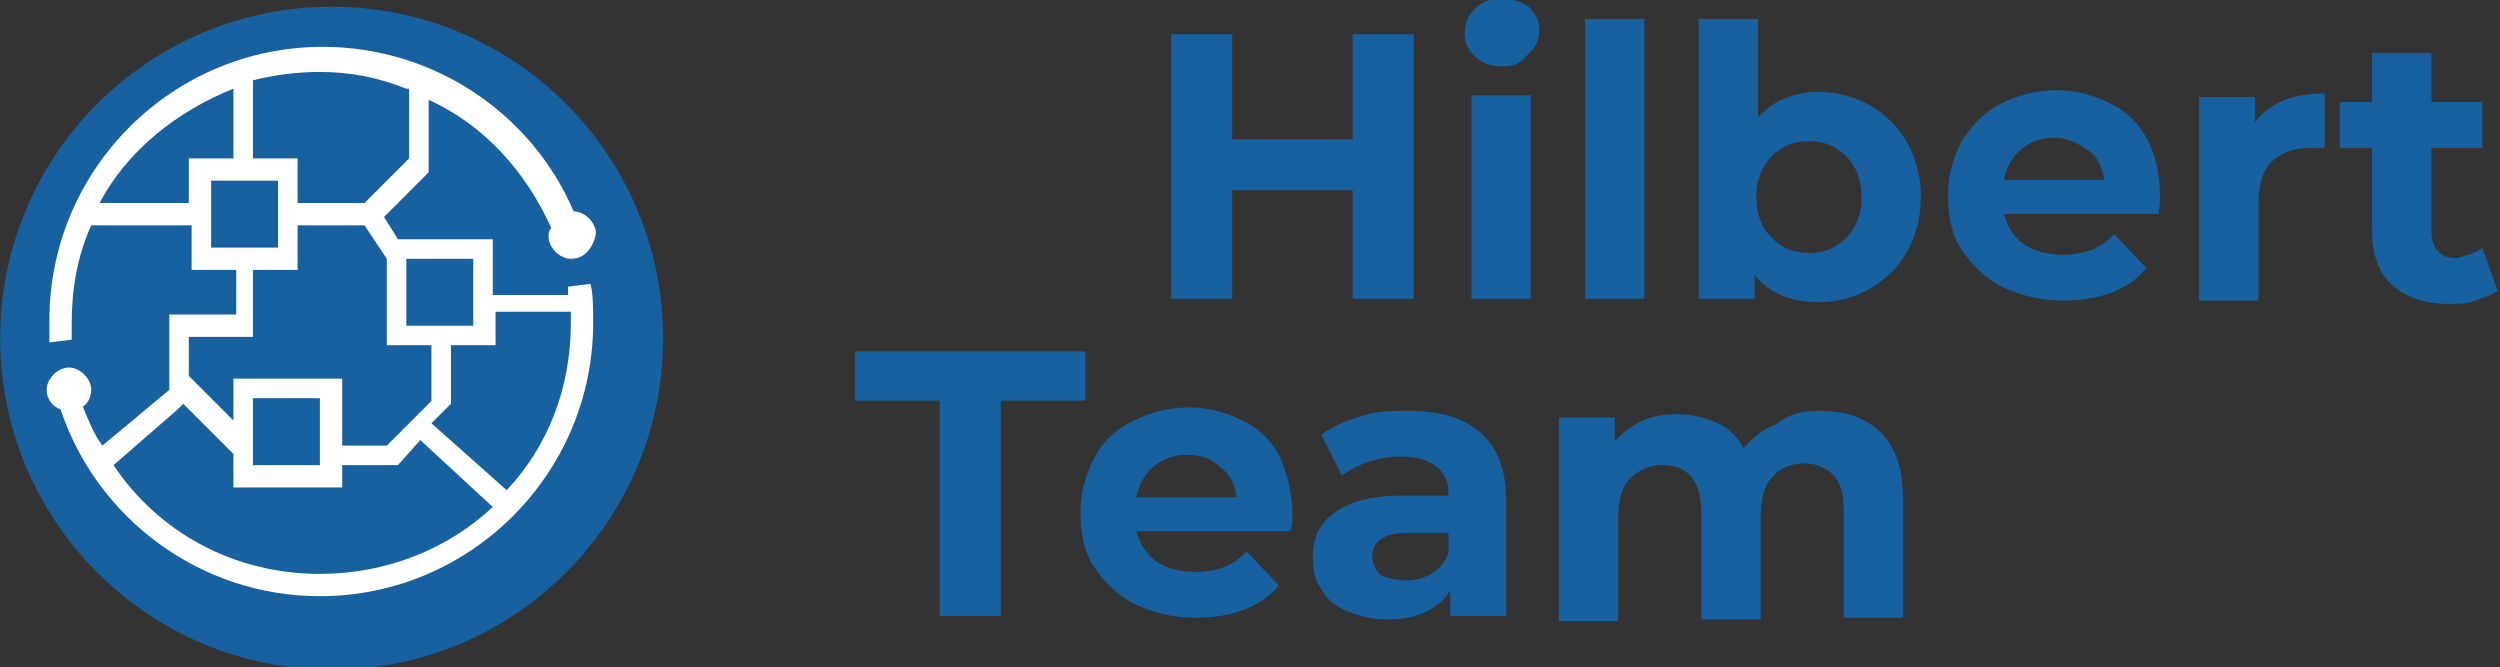
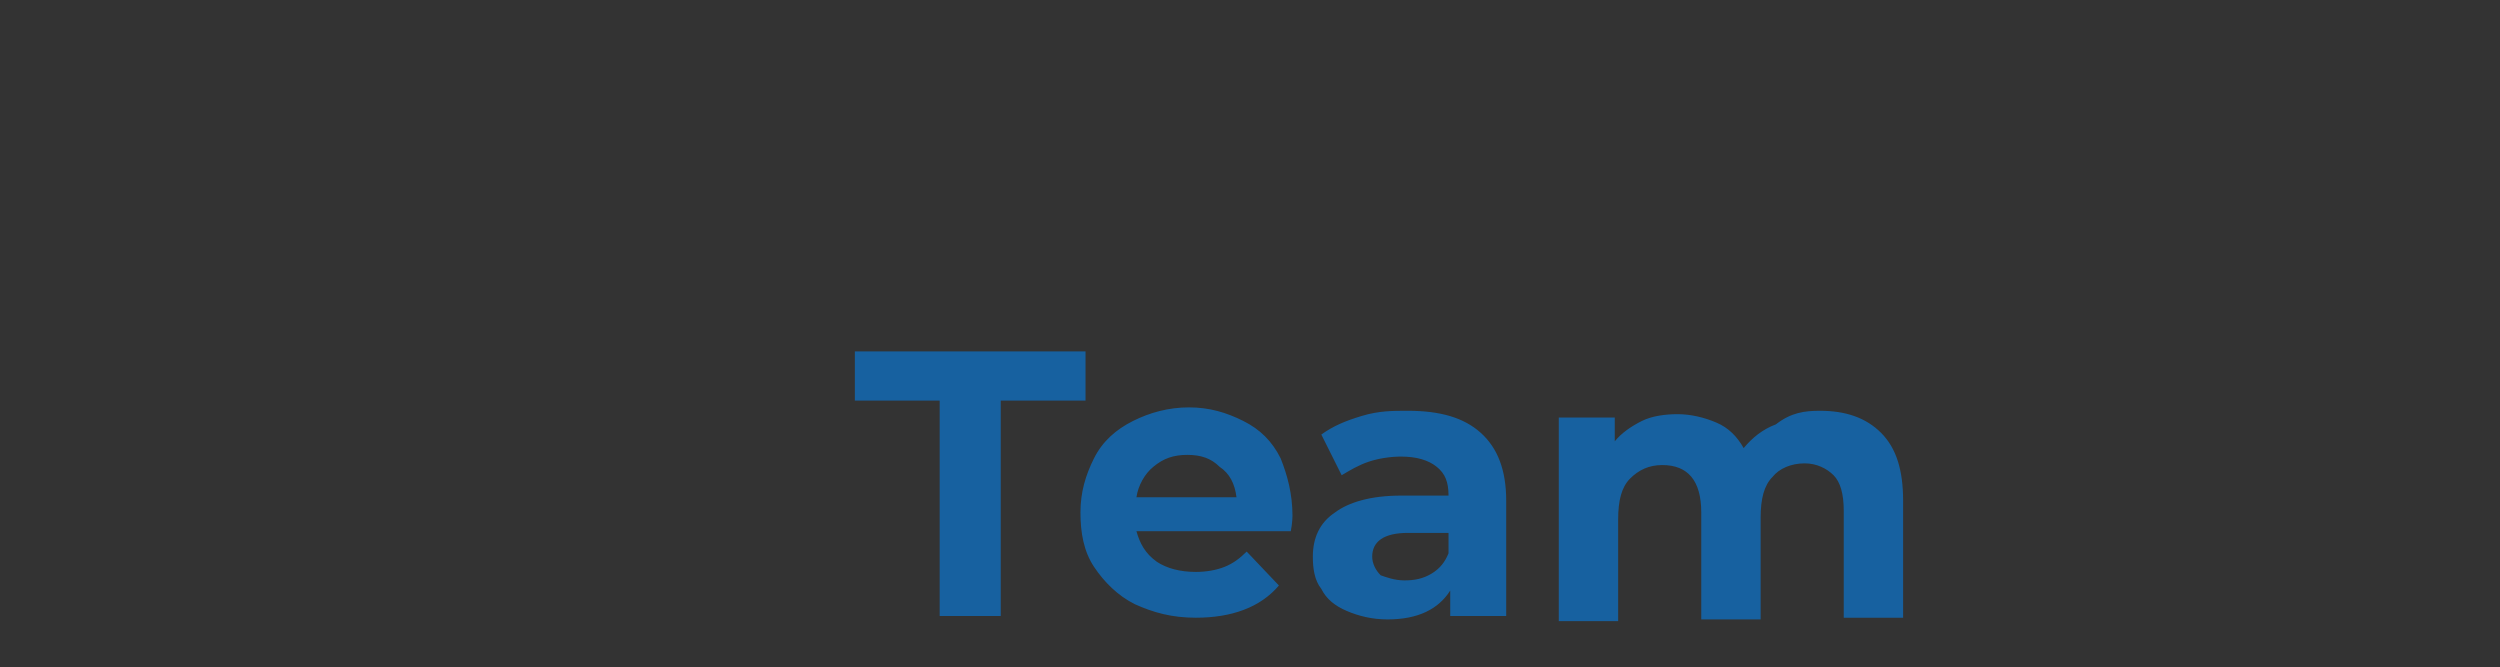
<svg xmlns="http://www.w3.org/2000/svg" version="1.1" id="Layer_1" x="0px" y="0px" viewBox="0 0 119.9 32" style="enable-background:new 0 0 119.9 32;" xml:space="preserve">
  <rect x="0" y="0" width="119.9" height="32" fill="#333333" stroke="none" />
  <style type="text/css">
	.st0{fill:url(#SVGID_1_);}
	.st1{fill:url(#SVGID_2_);}
	.st2{fill:url(#SVGID_3_);}
	.st3{fill:url(#SVGID_4_);}
</style>
  <g transform="matrix(1.627,0,0,1.627,-48.364,218.317)">
    <g transform="matrix(0.496,0,0,0.496,45.603,3.852)">
      <g>
        <linearGradient id="SVGID_1_" gradientUnits="userSpaceOnUse" x1="-762.222" y1="-81.224" x2="-762.088" y2="-81.224" gradientTransform="matrix(237.922 0 0 -237.922 181317.531 -19583.246)">
          <stop offset="0" style="stop-color:#1761A0" />
          <stop offset="1" style="stop-color:#1761A0" />
        </linearGradient>
-         <circle class="st0" cx="-12.3" cy="-258.2" r="19.7" />
      </g>
    </g>
    <g transform="matrix(0.822,0,0,0.822,52.143,10.143)">
      <g>
        <linearGradient id="SVGID_2_" gradientUnits="userSpaceOnUse" x1="-467.88" y1="-56.679" x2="-467.746" y2="-56.679" gradientTransform="matrix(196.15 0 0 -196.155 91749.18 -11281.933)">
          <stop offset="0" style="stop-color:#FFFFFF" />
          <stop offset="1" style="stop-color:#FFFFFF" />
        </linearGradient>
-         <path class="st1" d="M-6.8-166.3c-0.4,0-0.8-0.4-0.8-0.8c0-0.1,0-0.2,0.1-0.3c-0.9-2-2.4-3.7-4.4-4.6v2.6l-1.6,1.6l0.5,0.8h3.4v2     h2.7c0-0.1,0-0.2,0-0.3l0.8-0.1C-6-165.1-6-164.5-6-164c0,5.4-4.4,9.8-9.8,9.8c-4.3,0-8-2.8-9.3-6.7c-0.3-0.1-0.5-0.4-0.5-0.7     c0-0.4,0.4-0.8,0.8-0.8c0.4,0,0.8,0.4,0.8,0.8c0,0.2-0.1,0.5-0.3,0.6c0.2,0.5,0.4,1,0.7,1.4l2.4-2v-2.7h2.4v-1.6h-1.6v-1.6h-3.6     c-0.5,1.1-0.7,2.3-0.7,3.5c0,0.2,0,0.4,0,0.6l-0.8,0.1c0-0.3,0-0.5,0-0.8c0-5.4,4.4-9.8,9.8-9.8c4,0,7.5,2.4,9,5.9c0,0,0,0,0,0     c0.4,0,0.8,0.4,0.8,0.8C-6-166.7-6.3-166.3-6.8-166.3z M-10.3-166.3h-2.4v2.4h2.4L-10.3-166.3L-10.3-166.3z M-6.8-164     c0-0.1,0-0.3,0-0.4h-2.7v1.2h-1.6l0,2.1l-0.7,0.7l2.7,2.4C-7.6-159.6-6.8-161.7-6.8-164z M-23.2-158.9c1.6,2.4,4.3,3.9,7.4,3.9     c2.4,0,4.6-0.9,6.2-2.4l-2.6-2.4l-0.8,0.9h-2v0.8h-3.9v-1.2l-1.8-1.8l-0.2,0.2L-23.2-158.9z M-15.8-158.9v-2.4h-2.4v2.4H-15.8z      M-20.5-163.6v1.5l1.6,1.6v-1.5h3.9v2.4h1.6l1.6-1.6v-2h-1.6v-3.1l-0.8-1.2h-2.4v1.6h-1.6v2.4H-20.5z M-19.7-167.5v0.8h2.4v-2.4     h-0.8h-1.6L-19.7-167.5L-19.7-167.5z M-18.9-172.4c-2,0.8-3.8,2.2-4.8,4.1h3.2v-1.6l0,0h1.6V-172.4z M-12.7-172.4     c-1-0.4-2-0.6-3.1-0.6c-0.8,0-1.6,0.1-2.4,0.3v2.8h1.6v1.6h2.4l1.6-1.6V-172.4z" />
      </g>
    </g>
    <g transform="matrix(0.5,0,0,0.5,200.149,0.75)">
      <g transform="matrix(1,0,0,1,0,90.75)">
        <linearGradient id="SVGID_3_" gradientUnits="userSpaceOnUse" x1="-1067.851" y1="-165.495" x2="-1067.717" y2="-165.495" gradientTransform="matrix(476.451 0 0 -107.822 508506.188 -18195.639)">
          <stop offset="0" style="stop-color:#1761A0" />
          <stop offset="1" style="stop-color:#1761A0" />
        </linearGradient>
-         <path class="st2" d="M-261.1-358.6h3.6v15.6h-3.6v-6.4h-7.1v6.4h-3.6v-15.6h3.6v6.2h7.1V-358.6z M-254.1-343v-12h3.5v12H-254.1z      M-252.3-356.7c-0.6,0-1.2-0.2-1.6-0.6c-0.4-0.4-0.6-0.8-0.6-1.4l0,0c0-0.5,0.2-1,0.6-1.4s0.9-0.6,1.6-0.6l0,0     c0.6,0,1.2,0.2,1.6,0.5c0.4,0.4,0.6,0.8,0.6,1.3l0,0c0,0.6-0.2,1.1-0.6,1.4C-251.2-356.8-251.7-356.7-252.3-356.7L-252.3-356.7z      M-247.4-343v-16.5h3.5v16.5H-247.4z M-233.6-355.2c1.1,0,2.1,0.3,3,0.8c0.9,0.5,1.6,1.2,2.2,2.2c0.5,0.9,0.8,2,0.8,3.2l0,0     c0,1.2-0.3,2.3-0.8,3.2c-0.5,0.9-1.2,1.6-2.2,2.2c-0.9,0.5-1.9,0.8-3,0.8l0,0c-1.6,0-2.9-0.5-3.8-1.6l0,0v1.4h-3.3v-16.5h3.5v5.8     C-236.3-354.7-235.1-355.2-233.6-355.2L-233.6-355.2z M-234.2-345.7c0.9,0,1.6-0.3,2.2-0.9c0.6-0.6,0.9-1.4,0.9-2.4l0,0     c0-1-0.3-1.8-0.9-2.4c-0.6-0.6-1.3-0.9-2.2-0.9l0,0c-0.9,0-1.6,0.3-2.2,0.9c-0.6,0.6-0.9,1.4-0.9,2.4l0,0c0,1,0.3,1.8,0.9,2.4     C-235.8-346-235.1-345.7-234.2-345.7L-234.2-345.7z M-213.5-348.9c0,0,0,0.4-0.1,0.9l0,0h-9.1c0.2,0.7,0.5,1.3,1.2,1.8     c0.6,0.4,1.4,0.6,2.3,0.6l0,0c0.6,0,1.2-0.1,1.7-0.3s0.9-0.5,1.3-0.9l0,0l1.9,2c-1.1,1.3-2.8,1.9-4.9,1.9l0,0     c-1.4,0-2.5-0.3-3.6-0.8c-1-0.5-1.8-1.3-2.4-2.2s-0.8-2-0.8-3.2l0,0c0-1.2,0.3-2.2,0.8-3.2c0.6-0.9,1.3-1.7,2.3-2.2     c1-0.5,2.1-0.8,3.3-0.8l0,0c1.2,0,2.2,0.3,3.2,0.8c1,0.5,1.7,1.2,2.2,2.2S-213.5-350.2-213.5-348.9L-213.5-348.9z M-219.7-352.5     c-0.8,0-1.4,0.2-2,0.7c-0.5,0.4-0.9,1.1-1,1.8l0,0h5.9c-0.1-0.8-0.4-1.4-1-1.8S-219-352.5-219.7-352.5L-219.7-352.5z      M-207.9-353.4c0.4-0.6,1-1,1.7-1.3s1.5-0.4,2.4-0.4l0,0v3.2c-0.4,0-0.6,0-0.8,0l0,0c-1,0-1.8,0.3-2.3,0.8     c-0.6,0.6-0.8,1.4-0.8,2.5l0,0v5.7h-3.5v-12h3.3V-353.4z M-194.5-346l0.9,2.5c-0.3,0.3-0.8,0.4-1.3,0.6s-1,0.2-1.6,0.2l0,0     c-1.4,0-2.5-0.4-3.3-1.1c-0.8-0.7-1.2-1.8-1.2-3.2l0,0v-4.9h-1.9v-2.7h1.9v-2.9h3.5v2.9h3v2.7h-3v4.9c0,0.5,0.1,0.9,0.4,1.2     c0.3,0.3,0.6,0.4,1.1,0.4l0,0C-195.3-345.6-194.9-345.7-194.5-346L-194.5-346z" />
      </g>
    </g>
    <g transform="matrix(0.5,0,0,0.5,162.375,42.75)">
      <g transform="matrix(1,0,0,1,0,90.75)">
        <linearGradient id="SVGID_4_" gradientUnits="userSpaceOnUse" x1="-991.862" y1="-248.176" x2="-991.728" y2="-248.176" gradientTransform="matrix(376.088 0 0 -96.022 372812.625 -24246.494)">
          <stop offset="0" style="stop-color:#1761A0" />
          <stop offset="1" style="stop-color:#1761A0" />
        </linearGradient>
        <path class="st3" d="M-209.9-408.3v-12.7h-5v-2.9h13.6v2.9h-5v12.7H-209.9z M-189.1-414.2c0,0,0,0.4-0.1,0.9l0,0h-9.1     c0.2,0.7,0.5,1.3,1.2,1.8c0.6,0.4,1.4,0.6,2.3,0.6l0,0c0.6,0,1.2-0.1,1.7-0.3c0.5-0.2,0.9-0.5,1.3-0.9l0,0l1.9,2     c-1.1,1.3-2.8,1.9-4.9,1.9l0,0c-1.4,0-2.5-0.3-3.6-0.8c-1-0.5-1.8-1.3-2.4-2.2c-0.6-0.9-0.8-2-0.8-3.2l0,0c0-1.2,0.3-2.2,0.8-3.2     s1.3-1.7,2.3-2.2s2.1-0.8,3.3-0.8l0,0c1.2,0,2.2,0.3,3.2,0.8s1.7,1.2,2.2,2.2C-189.4-416.6-189.1-415.5-189.1-414.2L-189.1-414.2     z M-195.3-417.8c-0.8,0-1.4,0.2-2,0.7c-0.5,0.4-0.9,1.1-1,1.8l0,0h5.9c-0.1-0.8-0.4-1.4-1-1.8     C-193.9-417.6-194.5-417.8-195.3-417.8L-195.3-417.8z M-182.3-420.4c1.9,0,3.3,0.4,4.3,1.3s1.5,2.2,1.5,4l0,0v6.8h-3.3v-1.5     c-0.7,1.1-1.9,1.7-3.7,1.7l0,0c-0.9,0-1.7-0.2-2.4-0.5c-0.7-0.3-1.2-0.7-1.5-1.3c-0.4-0.5-0.5-1.2-0.5-1.9l0,0     c0-1.1,0.4-2,1.3-2.6c0.8-0.6,2.1-1,3.9-1l0,0h2.8c0-0.8-0.2-1.3-0.7-1.7s-1.2-0.6-2.1-0.6l0,0c-0.6,0-1.3,0.1-1.9,0.3     c-0.6,0.2-1.1,0.5-1.6,0.8l0,0l-1.2-2.4c0.7-0.5,1.4-0.8,2.4-1.1S-183.2-420.4-182.3-420.4L-182.3-420.4z M-182.5-410.4     c0.6,0,1.1-0.1,1.6-0.4s0.8-0.7,1-1.2l0,0v-1.2h-2.4c-1.4,0-2.1,0.5-2.1,1.4l0,0c0,0.4,0.2,0.8,0.5,1.1     C-183.6-410.6-183.1-410.4-182.5-410.4L-182.5-410.4z M-158-420.4c1.5,0,2.7,0.4,3.6,1.3s1.3,2.2,1.3,4l0,0v6.9h-3.5v-6.3     c0-1-0.2-1.7-0.6-2.1s-1-0.7-1.7-0.7l0,0c-0.8,0-1.5,0.3-1.9,0.8c-0.5,0.5-0.7,1.3-0.7,2.4l0,0v6h-3.5v-6.3     c0-1.9-0.8-2.8-2.3-2.8l0,0c-0.8,0-1.4,0.3-1.9,0.8c-0.5,0.5-0.7,1.3-0.7,2.4l0,0v6h-3.5v-12h3.3v1.4c0.4-0.5,1-0.9,1.6-1.2     c0.6-0.3,1.4-0.4,2.1-0.4l0,0c0.8,0,1.6,0.2,2.3,0.5c0.7,0.3,1.2,0.8,1.6,1.5l0,0c0.5-0.6,1.1-1.1,1.9-1.4     C-159.7-420.3-158.9-420.4-158-420.4L-158-420.4z" />
      </g>
    </g>
  </g>
</svg>